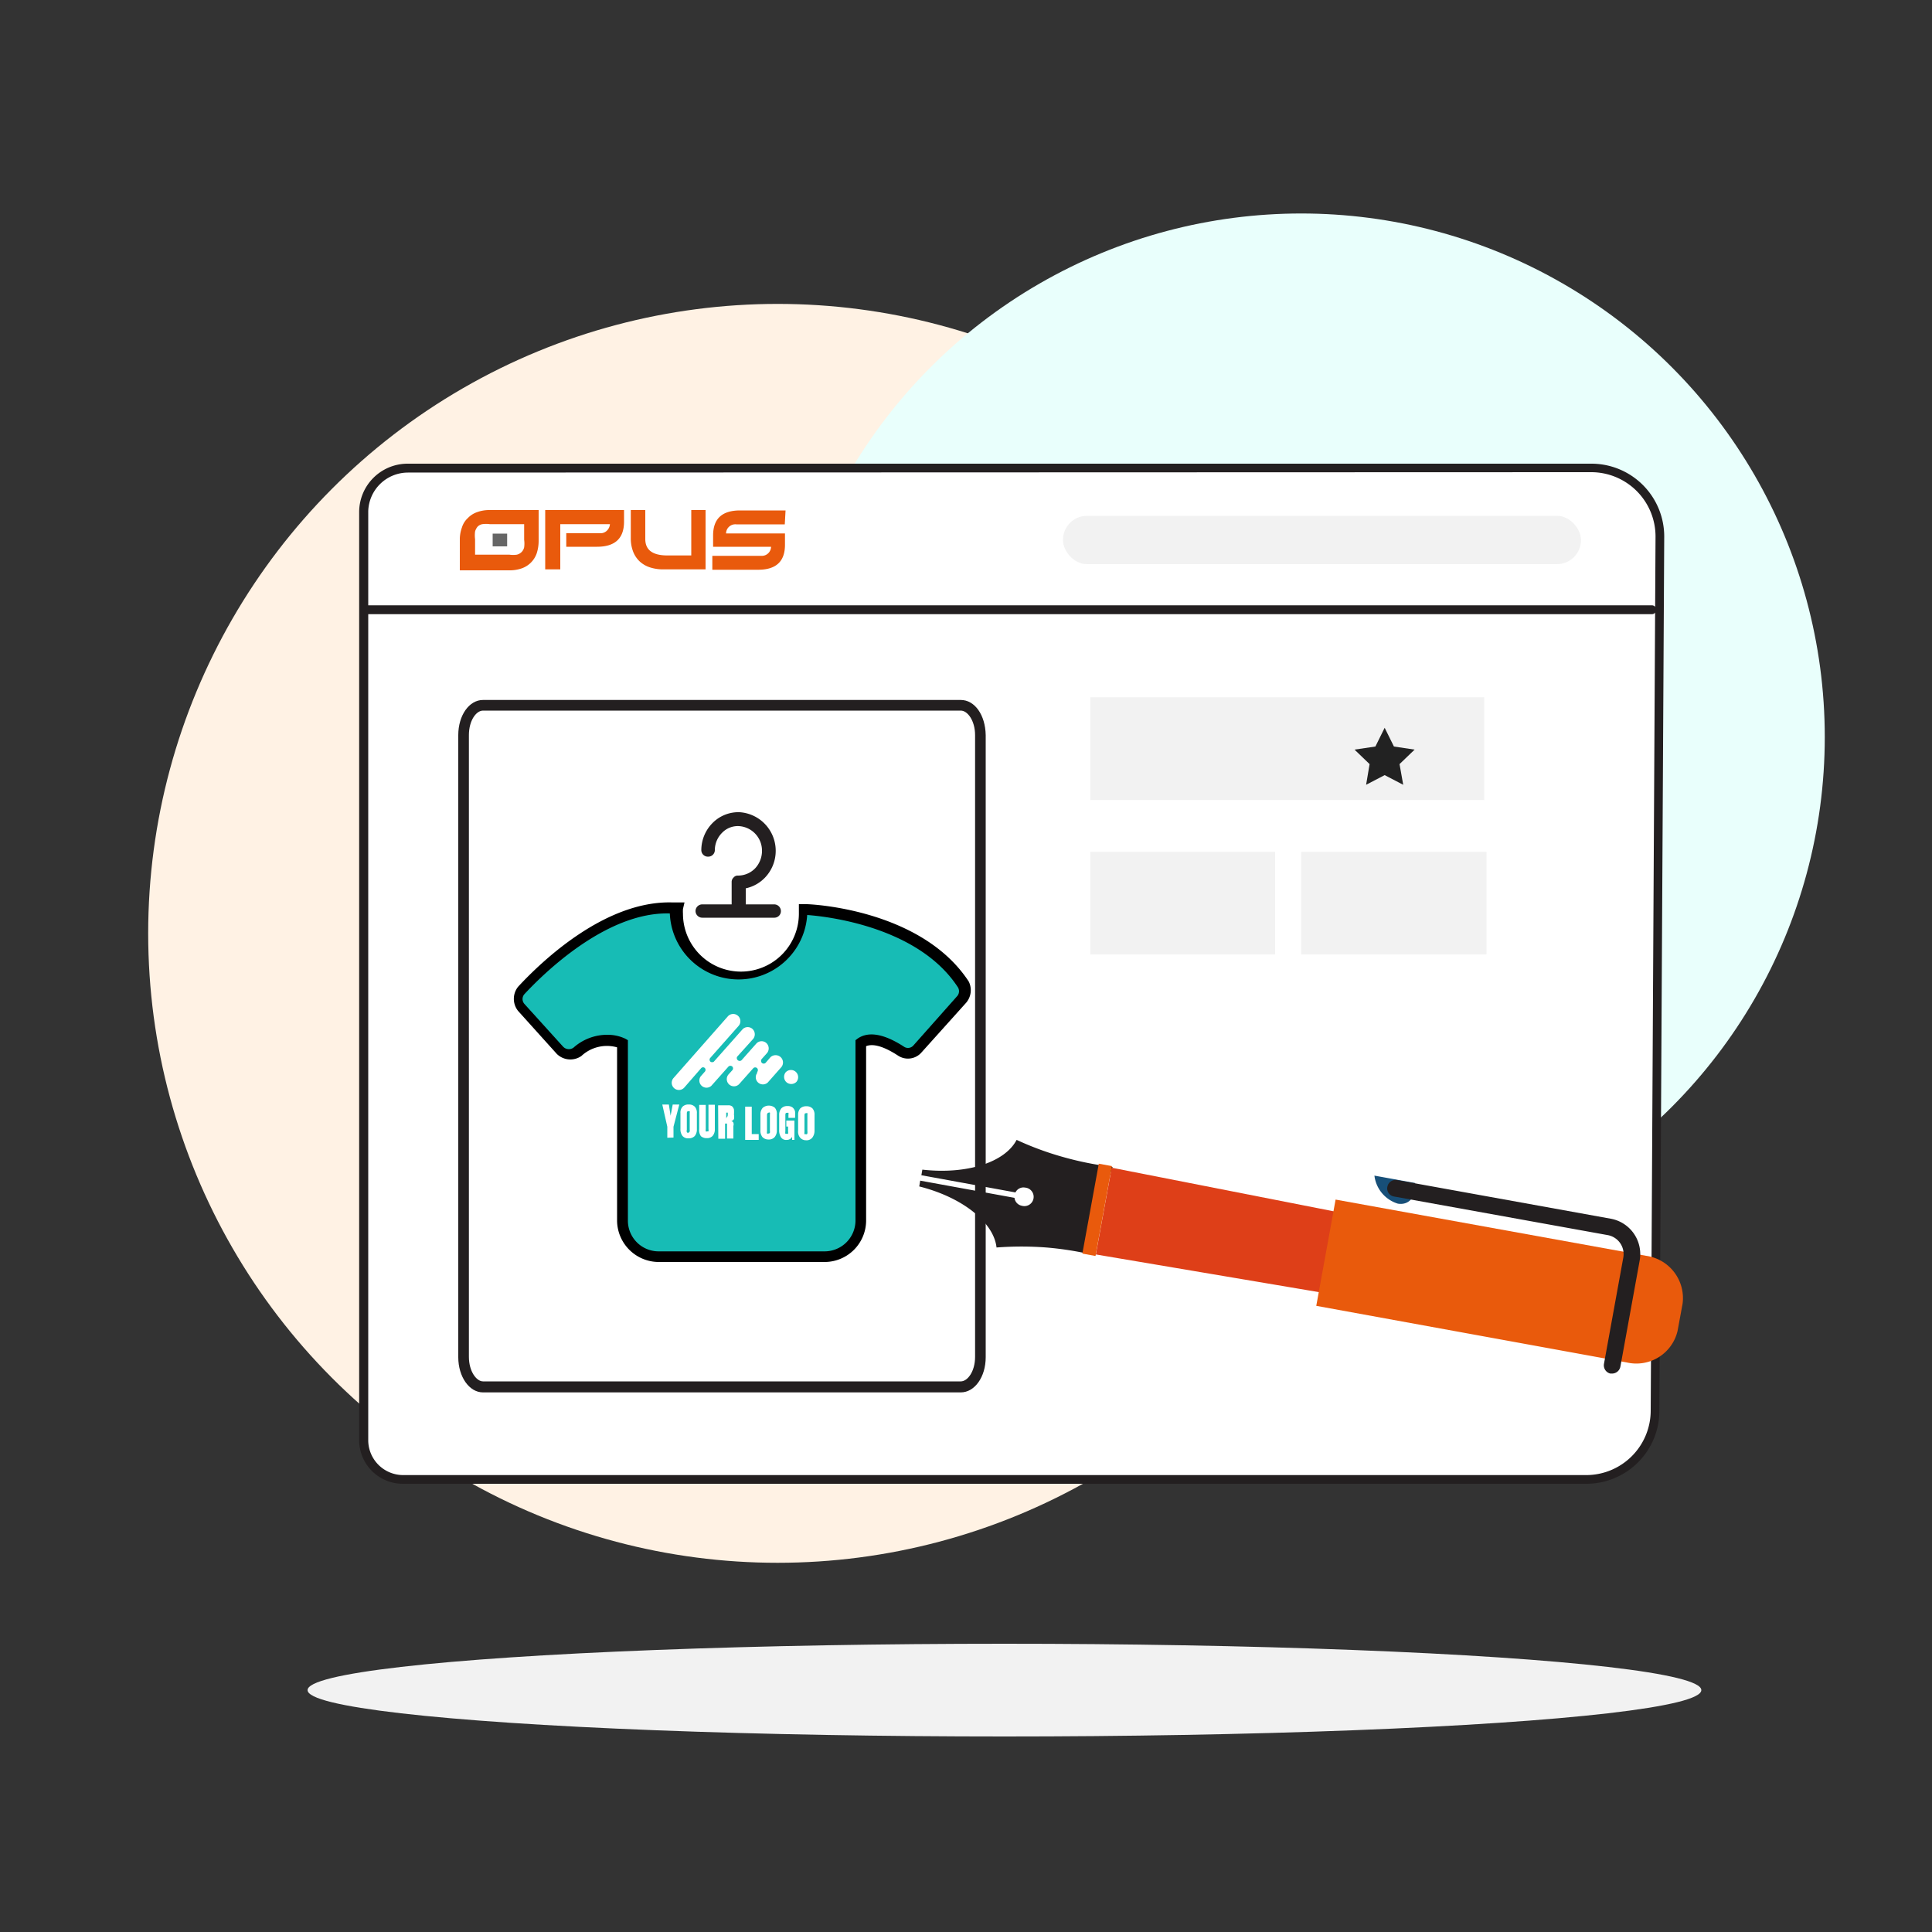
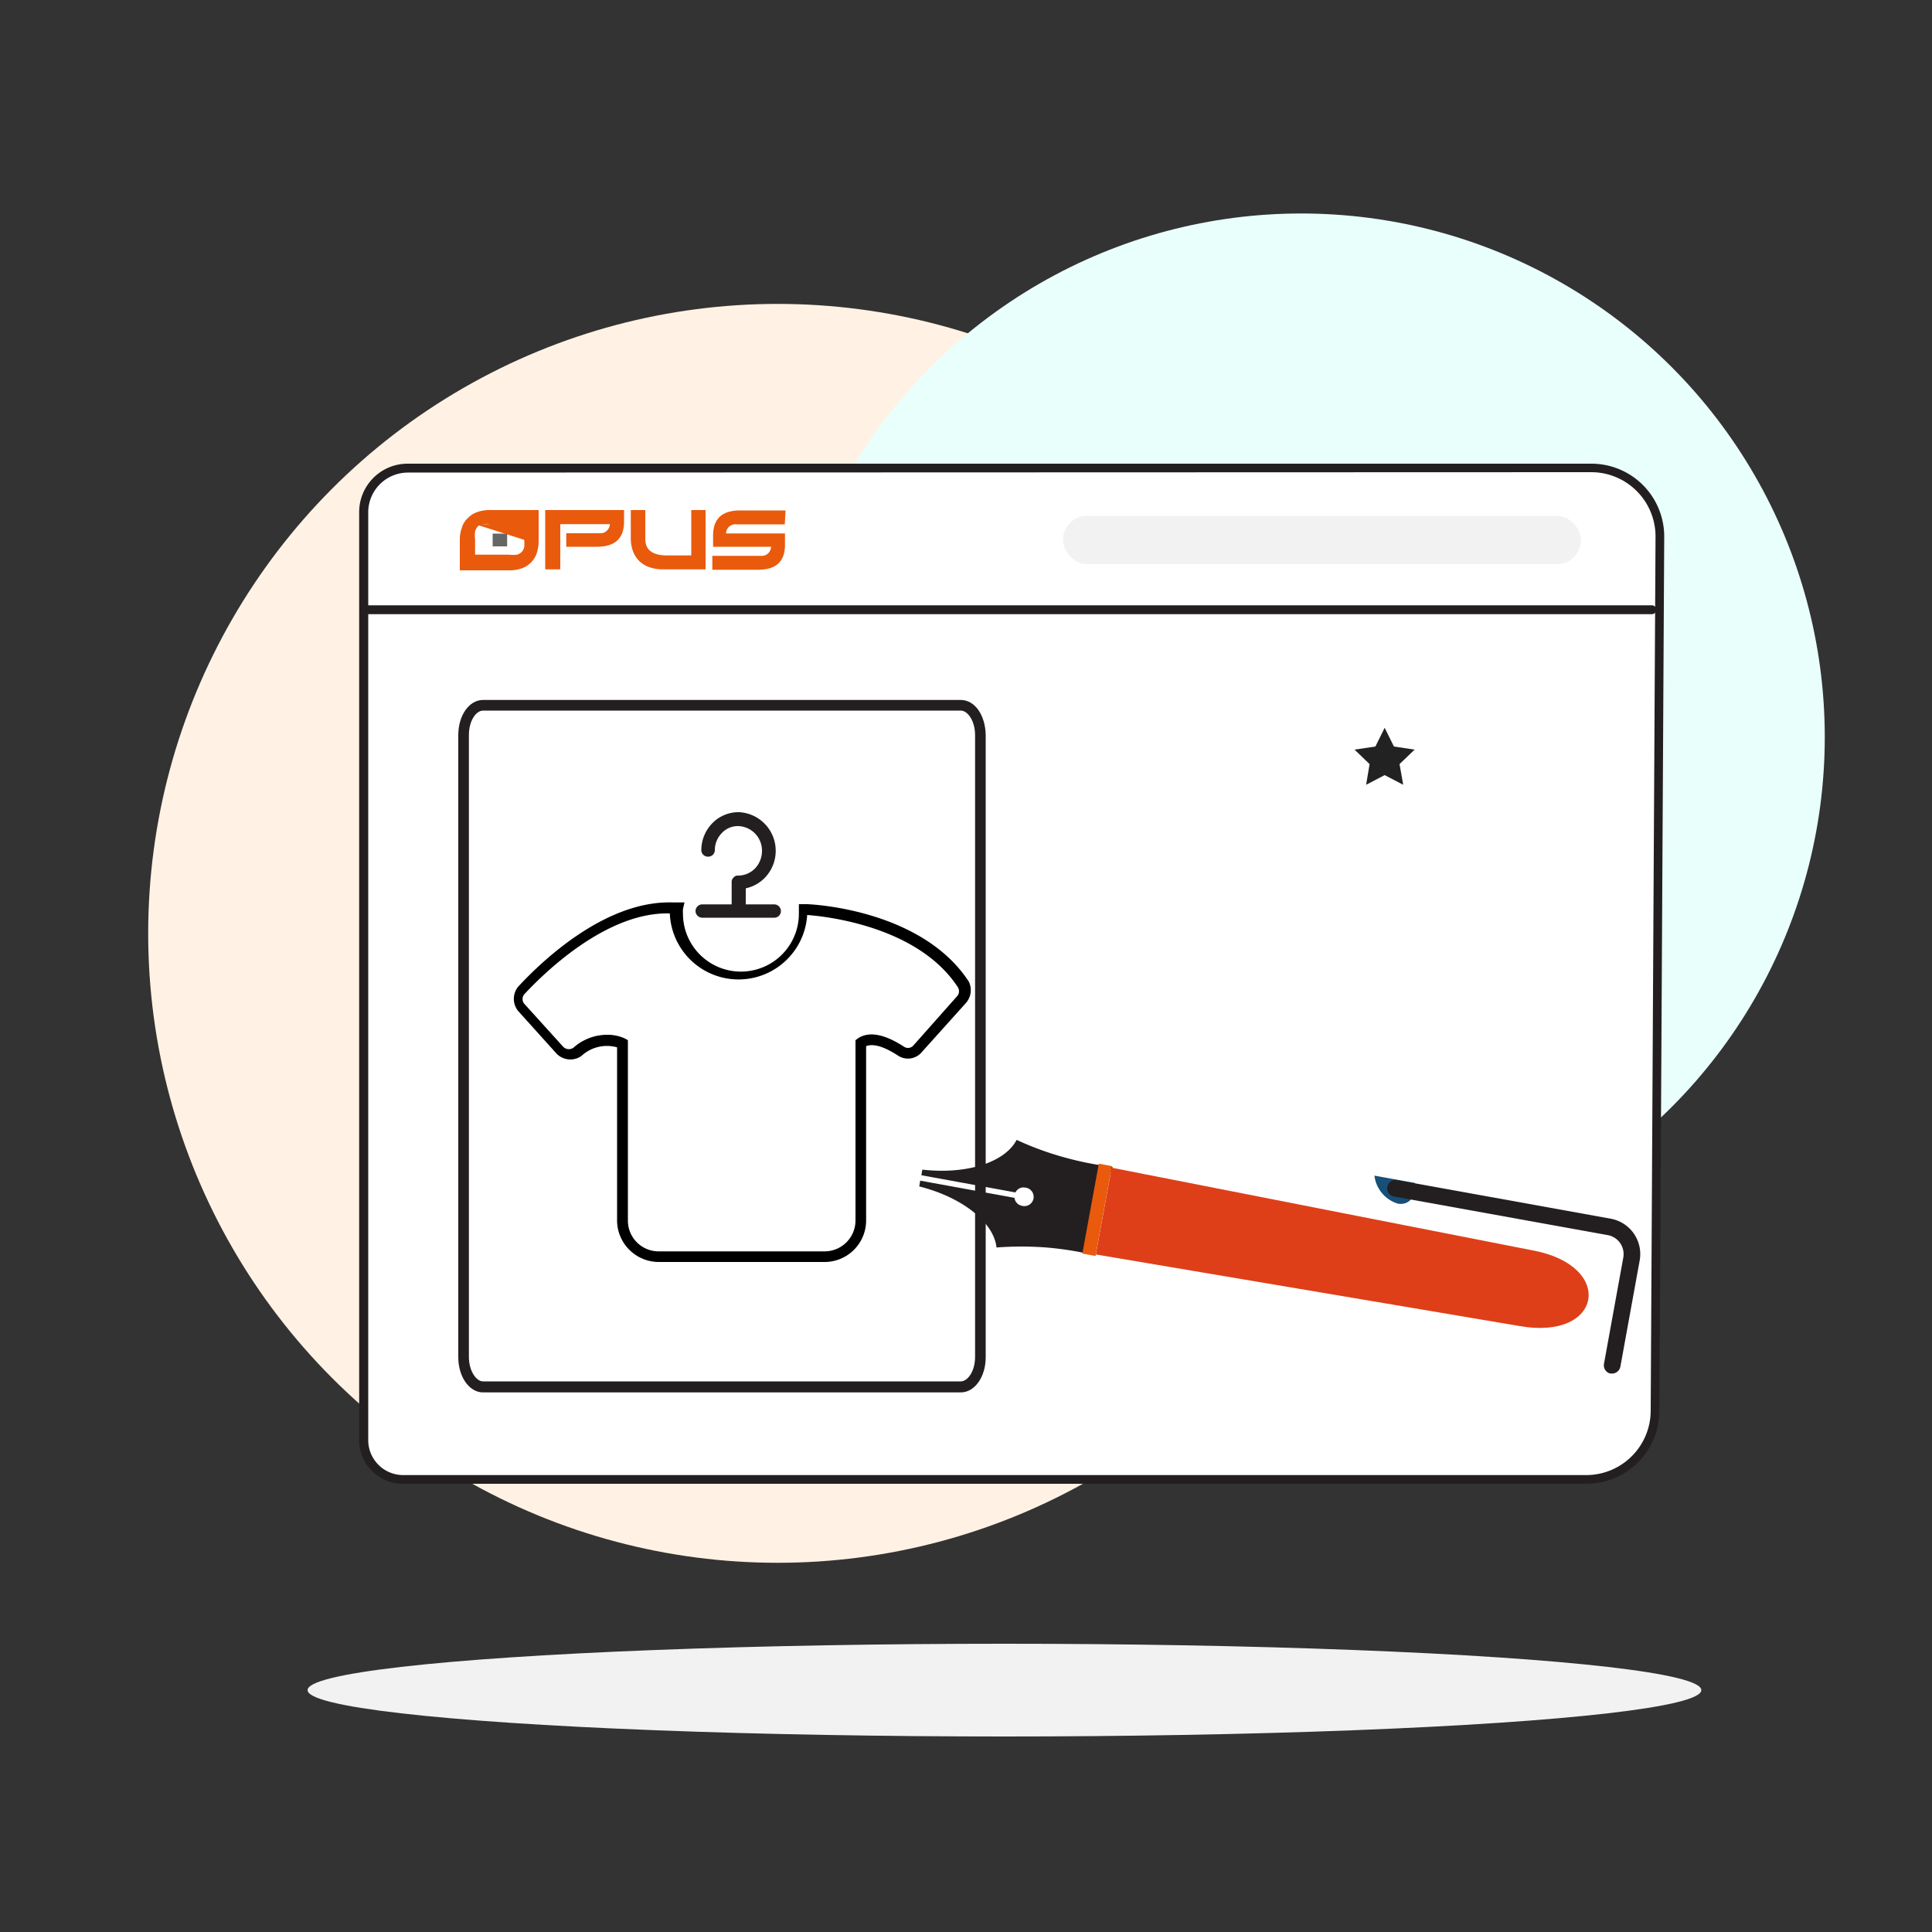
<svg xmlns="http://www.w3.org/2000/svg" id="Layer_1" data-name="Layer 1" viewBox="0 0 100 100">
  <rect x="0" y="0" width="100" height="100" fill="#333333" stroke="none" />
  <title>Artwork</title>
  <g id="_1.1.-Web" data-name="1.1.-Web">
    <g id="How-it-works-_steps_" data-name="How-it-works-(steps)">
      <g id="promo_step-1" data-name="promo step-1">
        <rect id="Rectangle" x="5" y="5" width="90" height="90" style="fill:none" />
        <g id="Group-7">
          <g id="_1" data-name=" 1">
            <ellipse id="Oval" cx="51.99" cy="87.48" rx="36.07" ry="2.4" style="fill:#f2f2f2" />
            <circle cx="40.25" cy="48.31" r="32.58" style="fill:#fff2e4" />
            <circle cx="67.35" cy="38.15" r="27.1" style="fill:#e9fffc" />
            <path id="Path-3" d="M21.09,24.24H82.37a3.55,3.55,0,0,1,3.55,3.55L85.66,73a3.56,3.56,0,0,1-3.55,3.56H20.84a2,2,0,0,1-2-2V26.5A2.28,2.28,0,0,1,21.09,24.24Z" style="fill:#fff" />
            <path d="M82.11,76.8H20.84a2.26,2.26,0,0,1-2.25-2.22V26.5A2.51,2.51,0,0,1,21.09,24H82.37a3.77,3.77,0,0,1,3.77,3.78L85.89,73A3.78,3.78,0,0,1,82.11,76.8Zm-61-52.34a2.06,2.06,0,0,0-2.05,2V74.58a1.81,1.81,0,0,0,1.8,1.77H82.11A3.34,3.34,0,0,0,85.44,73l.25-45.23a3.33,3.33,0,0,0-3.32-3.33Z" style="fill:#231f20" />
            <path d="M85.54,31.79H19a.23.23,0,1,1,0-.46h66.5a.23.23,0,0,1,0,.46Z" style="fill:#231f20" />
            <rect id="Rectangle-4" x="55.02" y="26.7" width="26.81" height="2.5" rx="1.24" style="fill:#f2f2f2" />
-             <path d="M27.88,26.4V28a2.1,2.1,0,0,1-.1.64,1.26,1.26,0,0,1-.78.78,1.89,1.89,0,0,1-.65.1H23.8V27.93a1.81,1.81,0,0,1,.11-.63,1.09,1.09,0,0,1,.3-.48,1.21,1.21,0,0,1,.48-.31,1.84,1.84,0,0,1,.65-.11Zm-.75.73H25.35a1.38,1.38,0,0,0-.38,0,.46.46,0,0,0-.25.13.66.66,0,0,0-.13.25,1.54,1.54,0,0,0,0,.4v.8h1.78a1.38,1.38,0,0,0,.38,0,.5.5,0,0,0,.38-.38,1.46,1.46,0,0,0,0-.39Z" style="fill:#e95a0c" />
+             <path d="M27.88,26.4V28a2.1,2.1,0,0,1-.1.64,1.26,1.26,0,0,1-.78.78,1.89,1.89,0,0,1-.65.1H23.8V27.93a1.81,1.81,0,0,1,.11-.63,1.09,1.09,0,0,1,.3-.48,1.21,1.21,0,0,1,.48-.31,1.84,1.84,0,0,1,.65-.11m-.75.73H25.35a1.38,1.38,0,0,0-.38,0,.46.46,0,0,0-.25.13.66.66,0,0,0-.13.25,1.54,1.54,0,0,0,0,.4v.8h1.78a1.38,1.38,0,0,0,.38,0,.5.5,0,0,0,.38-.38,1.46,1.46,0,0,0,0-.39Z" style="fill:#e95a0c" />
            <path d="M28.22,29.47V26.4H32.3V27c0,.87-.47,1.3-1.4,1.3H29.31V27.6h1.74a.47.47,0,0,0,.36-.13.52.52,0,0,0,.16-.34H29v2.34Z" style="fill:#e95a0c" />
            <path d="M32.65,26.4v1.45a1.9,1.9,0,0,0,.12.7,1.39,1.39,0,0,0,.34.51,1.44,1.44,0,0,0,.54.31,2.19,2.19,0,0,0,.7.1h2.17V26.4h-.74v2.35H34.55c-.77,0-1.15-.28-1.15-.85V26.4Z" style="fill:#e95a0c" />
            <path d="M40.62,27.14H38.11a.48.48,0,0,0-.53.47h3.05v.59c0,.86-.46,1.29-1.39,1.29H36.87v-.72h2.52a.48.48,0,0,0,.52-.47h-3v-.58c0-.87.46-1.3,1.4-1.3h2.35Z" style="fill:#e95a0c" />
            <rect x="25.5" y="27.62" width="0.75" height="0.66" style="fill:#666" />
          </g>
        </g>
        <path id="Rectangle-3" d="M25,36.5H49.73c.55,0,1,.7,1,1.55v32.2c0,.85-.45,1.54-1,1.54H25c-.55,0-1-.69-1-1.54V38.05C24,37.2,24.46,36.5,25,36.5Z" style="fill:#fff" />
        <path d="M49.73,36.23H25c-.72,0-1.28.8-1.28,1.82v32.2c0,1,.56,1.82,1.28,1.82H49.73c.72,0,1.29-.8,1.29-1.82V38.05C51,37,50.45,36.23,49.73,36.23Zm.74,34c0,.76-.39,1.27-.74,1.27H25c-.34,0-.73-.52-.73-1.27V38.05c0-.76.38-1.27.73-1.27H49.73c.35,0,.74.52.74,1.27Z" style="fill:#231f20" />
-         <path id="Path" d="M41.65,47.07h-.11v.21a3.28,3.28,0,0,1-6.56,0A1.06,1.06,0,0,1,35,47h-.27C31.37,46.86,28.09,50,27,51.24a.66.66,0,0,0,0,.89l2,2.21a.69.69,0,0,0,.9.08,2.1,2.1,0,0,1,2.3-.41V63.2A1.85,1.85,0,0,0,34.07,65H42.7a1.85,1.85,0,0,0,1.85-1.84V54c.62-.41,1.52.06,2.07.42a.66.66,0,0,0,.87-.11l2.28-2.56a.68.68,0,0,0,0-.81C47.42,47.28,41.65,47.07,41.65,47.07Z" style="fill:#17bcb5" />
        <path d="M34.07,65.32a2.16,2.16,0,0,1-2.13-2.11v-9a1.94,1.94,0,0,0-1.85.45,1,1,0,0,1-1.27-.11l-2-2.22a1,1,0,0,1,0-1.26c1.25-1.35,4.53-4.47,8-4.36h.61l-.08.34a1.94,1.94,0,0,0,0,.24,3,3,0,1,0,6,0v-.49h.4c.24,0,5.94.26,8.39,4A1,1,0,0,1,50,51.91L47.7,54.47a.93.93,0,0,1-1.23.16c-.71-.46-1.27-.63-1.64-.48V63.2a2.15,2.15,0,0,1-2.12,2.12ZM31.44,53.56a2.14,2.14,0,0,1,.92.2l.14.08V63.2a1.59,1.59,0,0,0,1.57,1.57H42.7a1.6,1.6,0,0,0,1.58-1.57V53.84l.12-.09c.56-.38,1.36-.24,2.38.42a.37.37,0,0,0,.5-.06l2.28-2.57a.39.39,0,0,0,0-.47c-2.07-3.13-6.81-3.64-7.78-3.71a3.56,3.56,0,0,1-7.11-.08v0c-3.31-.1-6.59,3.17-7.52,4.17a.38.38,0,0,0,0,.52l2,2.21a.41.41,0,0,0,.53.05A2.62,2.62,0,0,1,31.44,53.56Z" />
        <path d="M40.07,47.5h0l-3.72,0a.35.35,0,0,1-.35-.35.35.35,0,0,1,.35-.34h0l3.73,0a.35.35,0,0,1,.34.35A.34.34,0,0,1,40.07,47.5Z" style="fill:#231f20" />
        <path d="M38.21,47.34a.34.34,0,0,1-.34-.34V45.66a.31.31,0,0,1,.1-.24.28.28,0,0,1,.24-.1h0a1.23,1.23,0,0,0,.88-.38,1.32,1.32,0,0,0,.35-.93,1.27,1.27,0,0,0-1.19-1.25,1.13,1.13,0,0,0-.88.35A1.27,1.27,0,0,0,37,44a.34.34,0,0,1-.34.34h0A.34.34,0,0,1,36.3,44a2,2,0,0,1,.59-1.41,1.88,1.88,0,0,1,1.4-.55A2,2,0,0,1,40.15,44a2,2,0,0,1-.55,1.42,1.94,1.94,0,0,1-1,.56v1A.35.35,0,0,1,38.21,47.34Z" style="fill:#231f20" />
        <path d="M40.41,54.72a.39.39,0,0,0-.53,0l-.25.29a.14.14,0,0,1-.2,0,.15.15,0,0,1,0-.2l.25-.28a.38.38,0,0,0,0-.53.37.37,0,0,0-.52,0l-.78.88a.15.15,0,0,1-.23-.18l.81-.9a.38.38,0,0,0,0-.53.37.37,0,0,0-.52,0l-1.49,1.68a.15.15,0,0,1-.18,0,.14.14,0,0,1,0-.2l1.46-1.65a.37.37,0,0,0-.56-.49L34.86,55.8a.37.37,0,0,0,.56.49l.87-1a.13.13,0,0,1,.2,0,.14.14,0,0,1,0,.17l-.22.25a.37.37,0,0,0,.55.49l.89-1a.15.15,0,0,1,.19,0,.14.14,0,0,1,0,.2l-.19.21a.37.37,0,0,0,.56.49l.72-.81a.14.14,0,0,1,.2,0,.15.15,0,0,1,0,.2l0,.05a.37.37,0,0,0,.55.49l.68-.77A.38.38,0,0,0,40.41,54.72Z" style="fill:#fff" />
        <path d="M40.69,56a.38.38,0,0,0,.53,0,.37.37,0,0,0-.56-.49A.38.38,0,0,0,40.69,56Z" style="fill:#fff" />
        <g style="isolation:isolate">
          <path d="M34.54,58.89v-.57l-.26-1.15h.34l.09.58.11-.58h.34l-.3,1.15v.56Z" style="fill:#fff" />
          <path d="M35.32,58.79a.57.57,0,0,1-.1-.36v-.82a.45.45,0,0,1,.11-.33.42.42,0,0,1,.32-.11.41.41,0,0,1,.32.12.48.48,0,0,1,.1.34v.81a.53.53,0,0,1-.11.36.42.42,0,0,1-.32.12A.38.38,0,0,1,35.32,58.79Zm.38-.22a.36.36,0,0,0,0-.11l0-.85a.29.29,0,0,0,0-.09.06.06,0,0,0-.06,0c-.06,0-.09,0-.09.13v.83a.22.22,0,0,0,0,.12.07.07,0,0,0,.12,0Z" style="fill:#fff" />
          <path d="M36.28,58.81a.53.53,0,0,1-.09-.36V57.19h.34l0,1.25a.41.41,0,0,0,0,.12.08.08,0,0,0,.07,0s.06,0,.07,0a.44.44,0,0,0,0-.13l0-1.25H37l0,1.26a.52.52,0,0,1-.11.35.39.39,0,0,1-.31.12A.45.45,0,0,1,36.28,58.81Z" style="fill:#fff" />
          <path d="M37.17,57.21h.53a.3.3,0,0,1,.2.06.35.35,0,0,1,.09.16,1.84,1.84,0,0,1,0,.26.63.63,0,0,1,0,.23.23.23,0,0,1-.14.11.15.15,0,0,1,.11.08.29.29,0,0,1,0,.17l0,.65h-.33v-.68s0-.08,0-.09a.22.22,0,0,0-.1,0v.78h-.35Zm.43.64s.07-.05.07-.15v-.11l0,0,0,0h-.08v.32Z" style="fill:#fff" />
          <path d="M38.57,59l0-1.72h.34l0,1.42h.36V59Z" style="fill:#fff" />
          <path d="M39.46,58.85a.53.53,0,0,1-.1-.36v-.82a.49.49,0,0,1,.12-.33.49.49,0,0,1,.63,0,.49.49,0,0,1,.1.34v.82a.52.52,0,0,1-.11.35.39.39,0,0,1-.32.13A.42.42,0,0,1,39.46,58.85Zm.39-.22a.34.34,0,0,0,0-.11l0-.84a.2.2,0,0,0,0-.09.05.05,0,0,0-.06,0s-.09,0-.09.13v.84a.31.31,0,0,0,0,.11.05.05,0,0,0,.06,0A.08.08,0,0,0,39.85,58.63Z" style="fill:#fff" />
          <path d="M40.42,58.86a.68.68,0,0,1-.09-.39l0-.75a.52.52,0,0,1,.11-.35.41.41,0,0,1,.32-.12.4.4,0,0,1,.26.07.41.41,0,0,1,.13.2,1.58,1.58,0,0,1,0,.34h-.34V57.7a.25.25,0,0,0,0-.1.09.09,0,0,0-.06,0c-.07,0-.1,0-.1.13l0,.83a.29.29,0,0,0,0,.12.08.08,0,0,0,.07,0,.06.06,0,0,0,.07,0,.35.35,0,0,0,0-.12v-.25h-.09V58h.42v1H41L41,58.84a.3.3,0,0,1-.28.16A.31.31,0,0,1,40.42,58.86Z" style="fill:#fff" />
          <path d="M41.41,58.88a.49.49,0,0,1-.1-.36v-.81a.5.5,0,0,1,.11-.34.44.44,0,0,1,.32-.11.42.42,0,0,1,.32.12.49.49,0,0,1,.1.34v.82a.58.58,0,0,1-.12.35.38.38,0,0,1-.32.13A.4.4,0,0,1,41.41,58.88Zm.38-.22a.31.31,0,0,0,0-.11v-.84a.22.22,0,0,0,0-.09.05.05,0,0,0-.06,0c-.06,0-.09,0-.09.13v.84a.34.34,0,0,0,0,.11.07.07,0,0,0,.07,0A.05.05,0,0,0,41.79,58.66Z" style="fill:#fff" />
        </g>
      </g>
    </g>
  </g>
  <path d="M52.62,59c-.61,1.17-2.59,1.8-4.88,1.54l-.05.29h0l4.87.89a.46.46,0,0,1,.5-.25.48.48,0,1,1-.17.94.47.47,0,0,1-.38-.41l-4.88-.89h0l-.05.3c2.23.56,3.86,1.86,4,3.16a17.13,17.13,0,0,1,2.58,0,16.72,16.72,0,0,1,2.53.41A15.31,15.31,0,0,1,57,62.65a14.72,14.72,0,0,1,.59-2.25A16.77,16.77,0,0,1,55,59.88,15.87,15.87,0,0,1,52.62,59Z" style="fill:#231f20" />
  <path d="M78.62,68.63c4.33.79,5-3.12.71-3.91L57.54,60.44l-.82,4.49Z" style="fill:#de3f18" />
  <rect x="54.43" y="62.27" width="4.73" height="0.69" transform="translate(-15.02 107.23) rotate(-79.64)" style="fill:#e95a0c" />
-   <path d="M68.13,67.59,84.2,70.52a2.19,2.19,0,0,0,2.63-1.63l.26-1.41A2.21,2.21,0,0,0,85.2,65L69.13,62.09Z" style="fill:#e95a0c" />
  <path d="M73.24,61.23l-2.1-.38a1.73,1.73,0,0,0,1.21,1.45C72.93,62.4,73.33,61.93,73.24,61.23Z" style="fill:#174f78" />
  <path d="M83.37,71.1a.44.44,0,0,1-.35-.5l1-5.5a1,1,0,0,0-.8-1.17l-11.07-2a.42.42,0,0,1-.34-.5.43.43,0,0,1,.5-.35l11.06,2a1.86,1.86,0,0,1,1.5,2.16l-1,5.5a.44.44,0,0,1-.5.35Z" style="fill:#231f20" />
-   <path id="Shape" d="M56.43,36.09H76.82v5.32H56.43Zm0,8H66V49.4H56.43Zm10.92,0h9.59V49.4H67.35Z" style="fill:#f2f2f2" />
  <polygon id="Path-7" points="71.67 37.67 72.15 38.64 73.22 38.8 72.44 39.55 72.63 40.62 71.67 40.12 70.71 40.62 70.89 39.55 70.11 38.8 71.19 38.64 71.67 37.67" style="fill:#222" />
</svg>